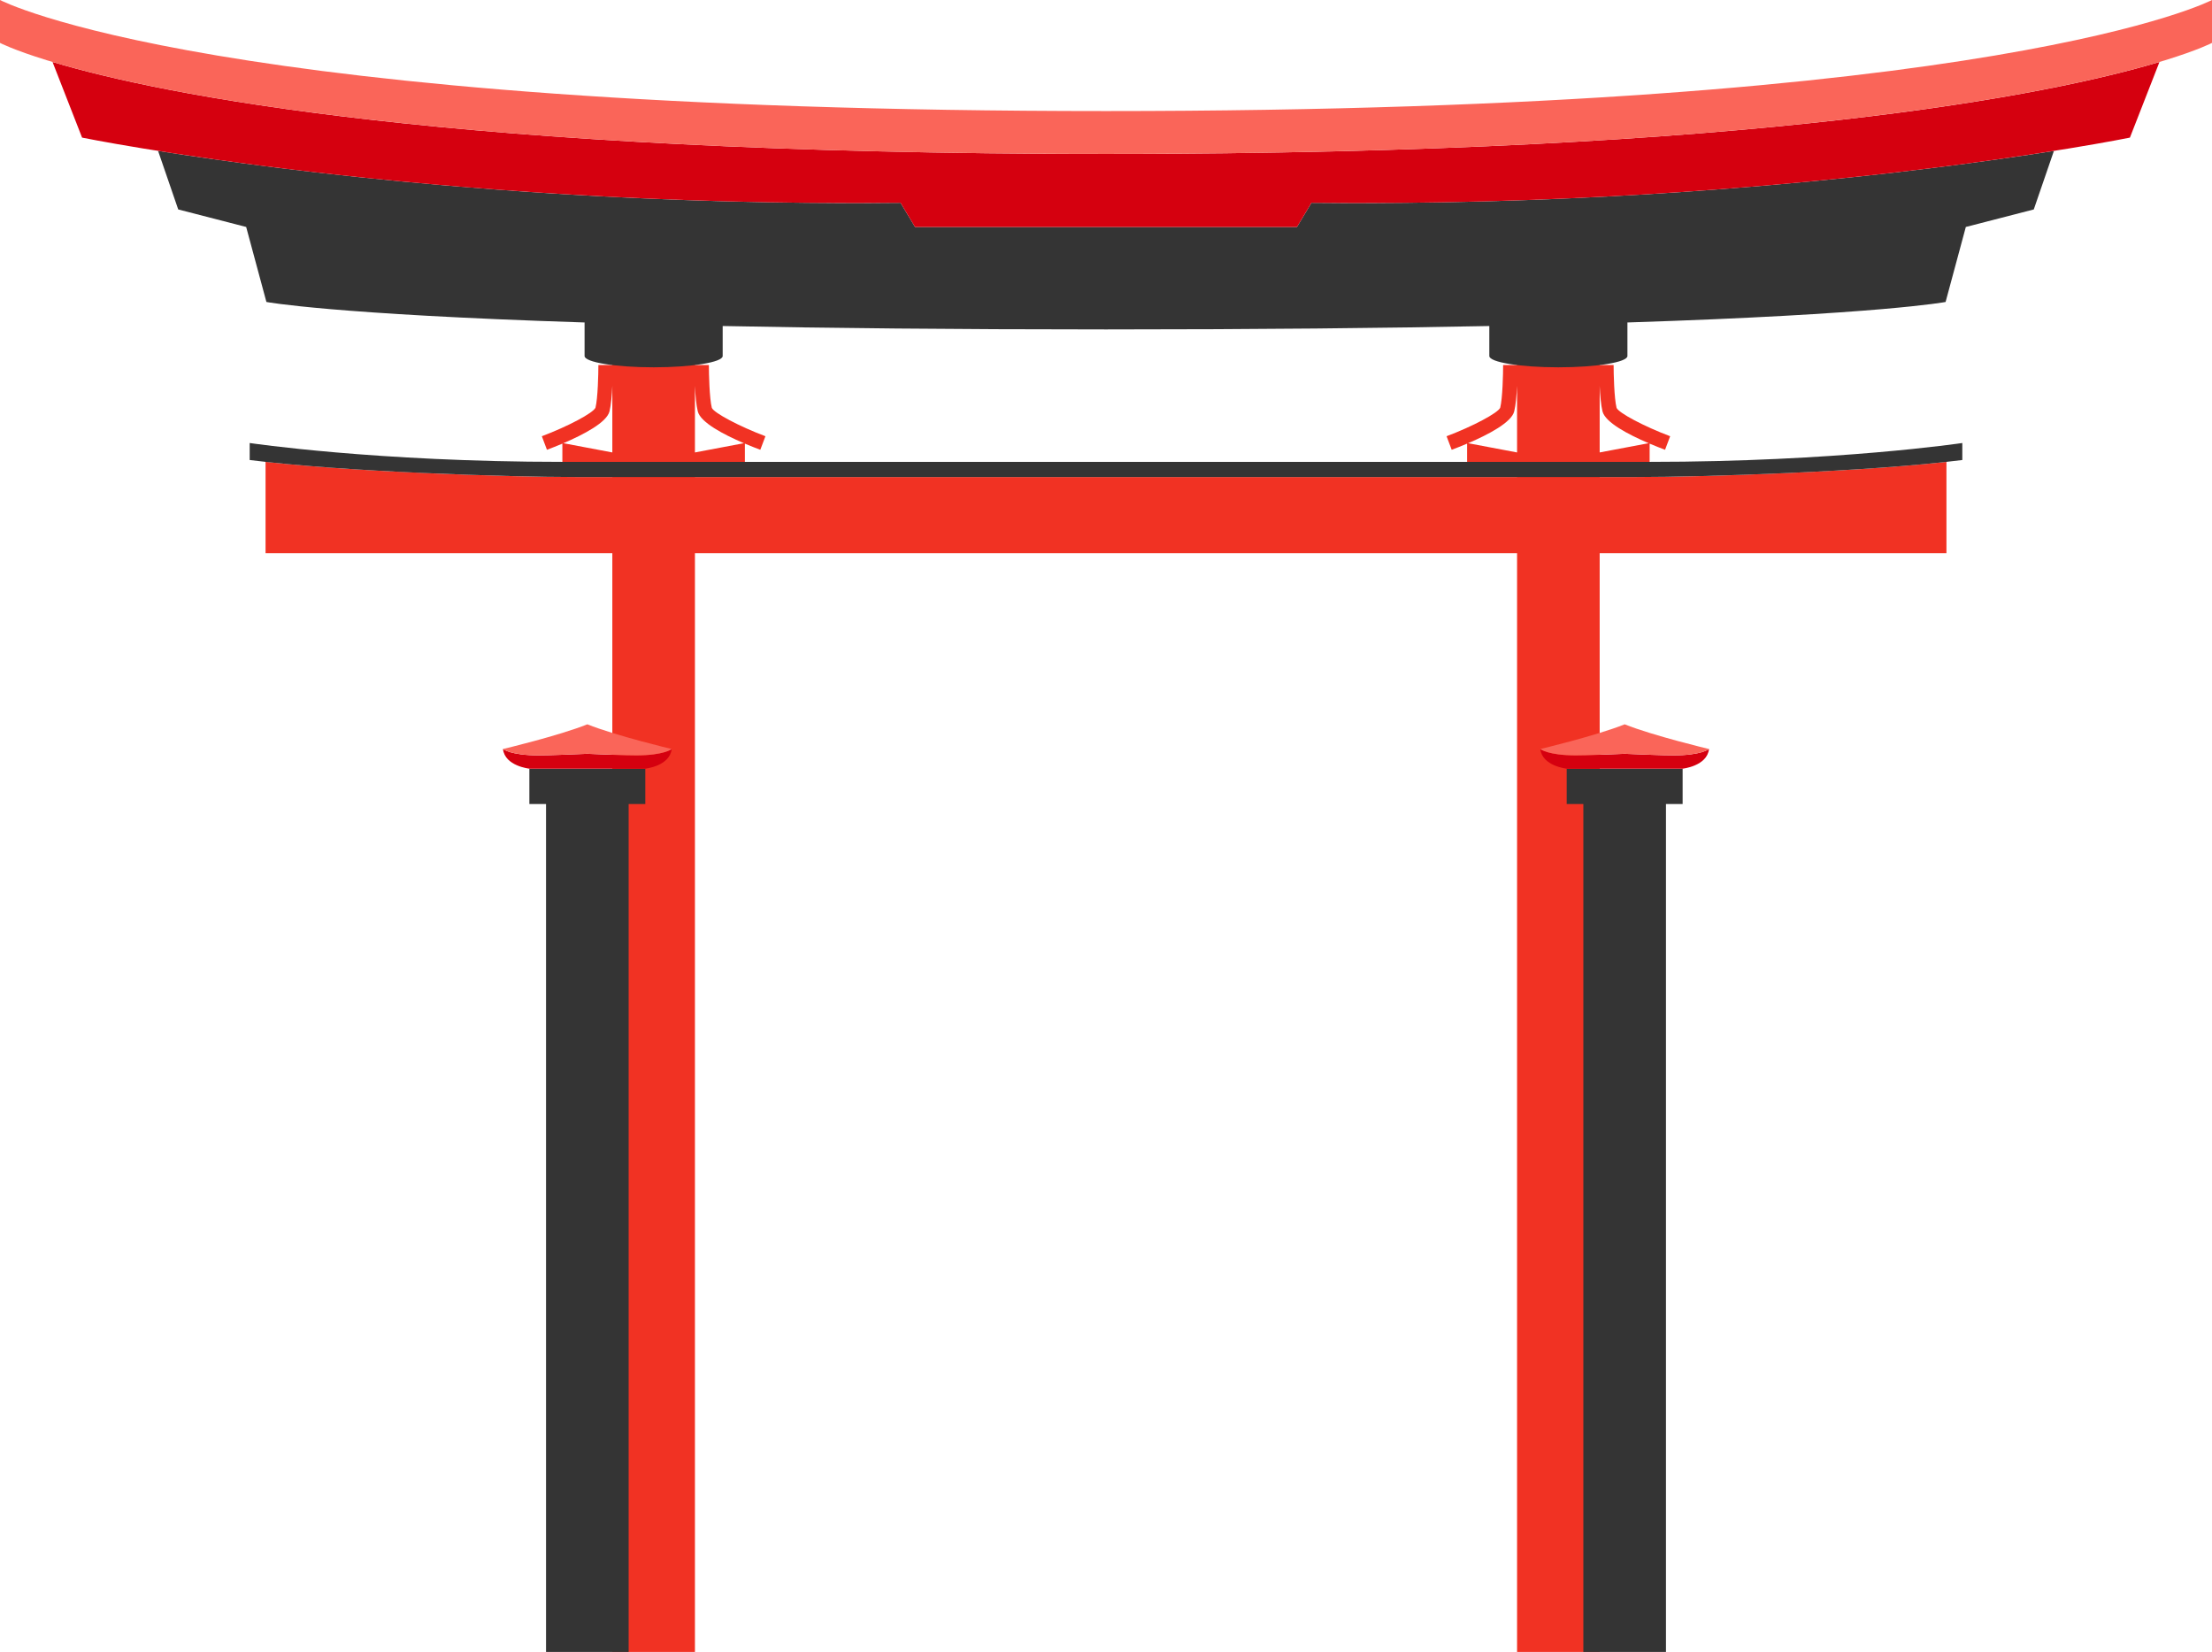
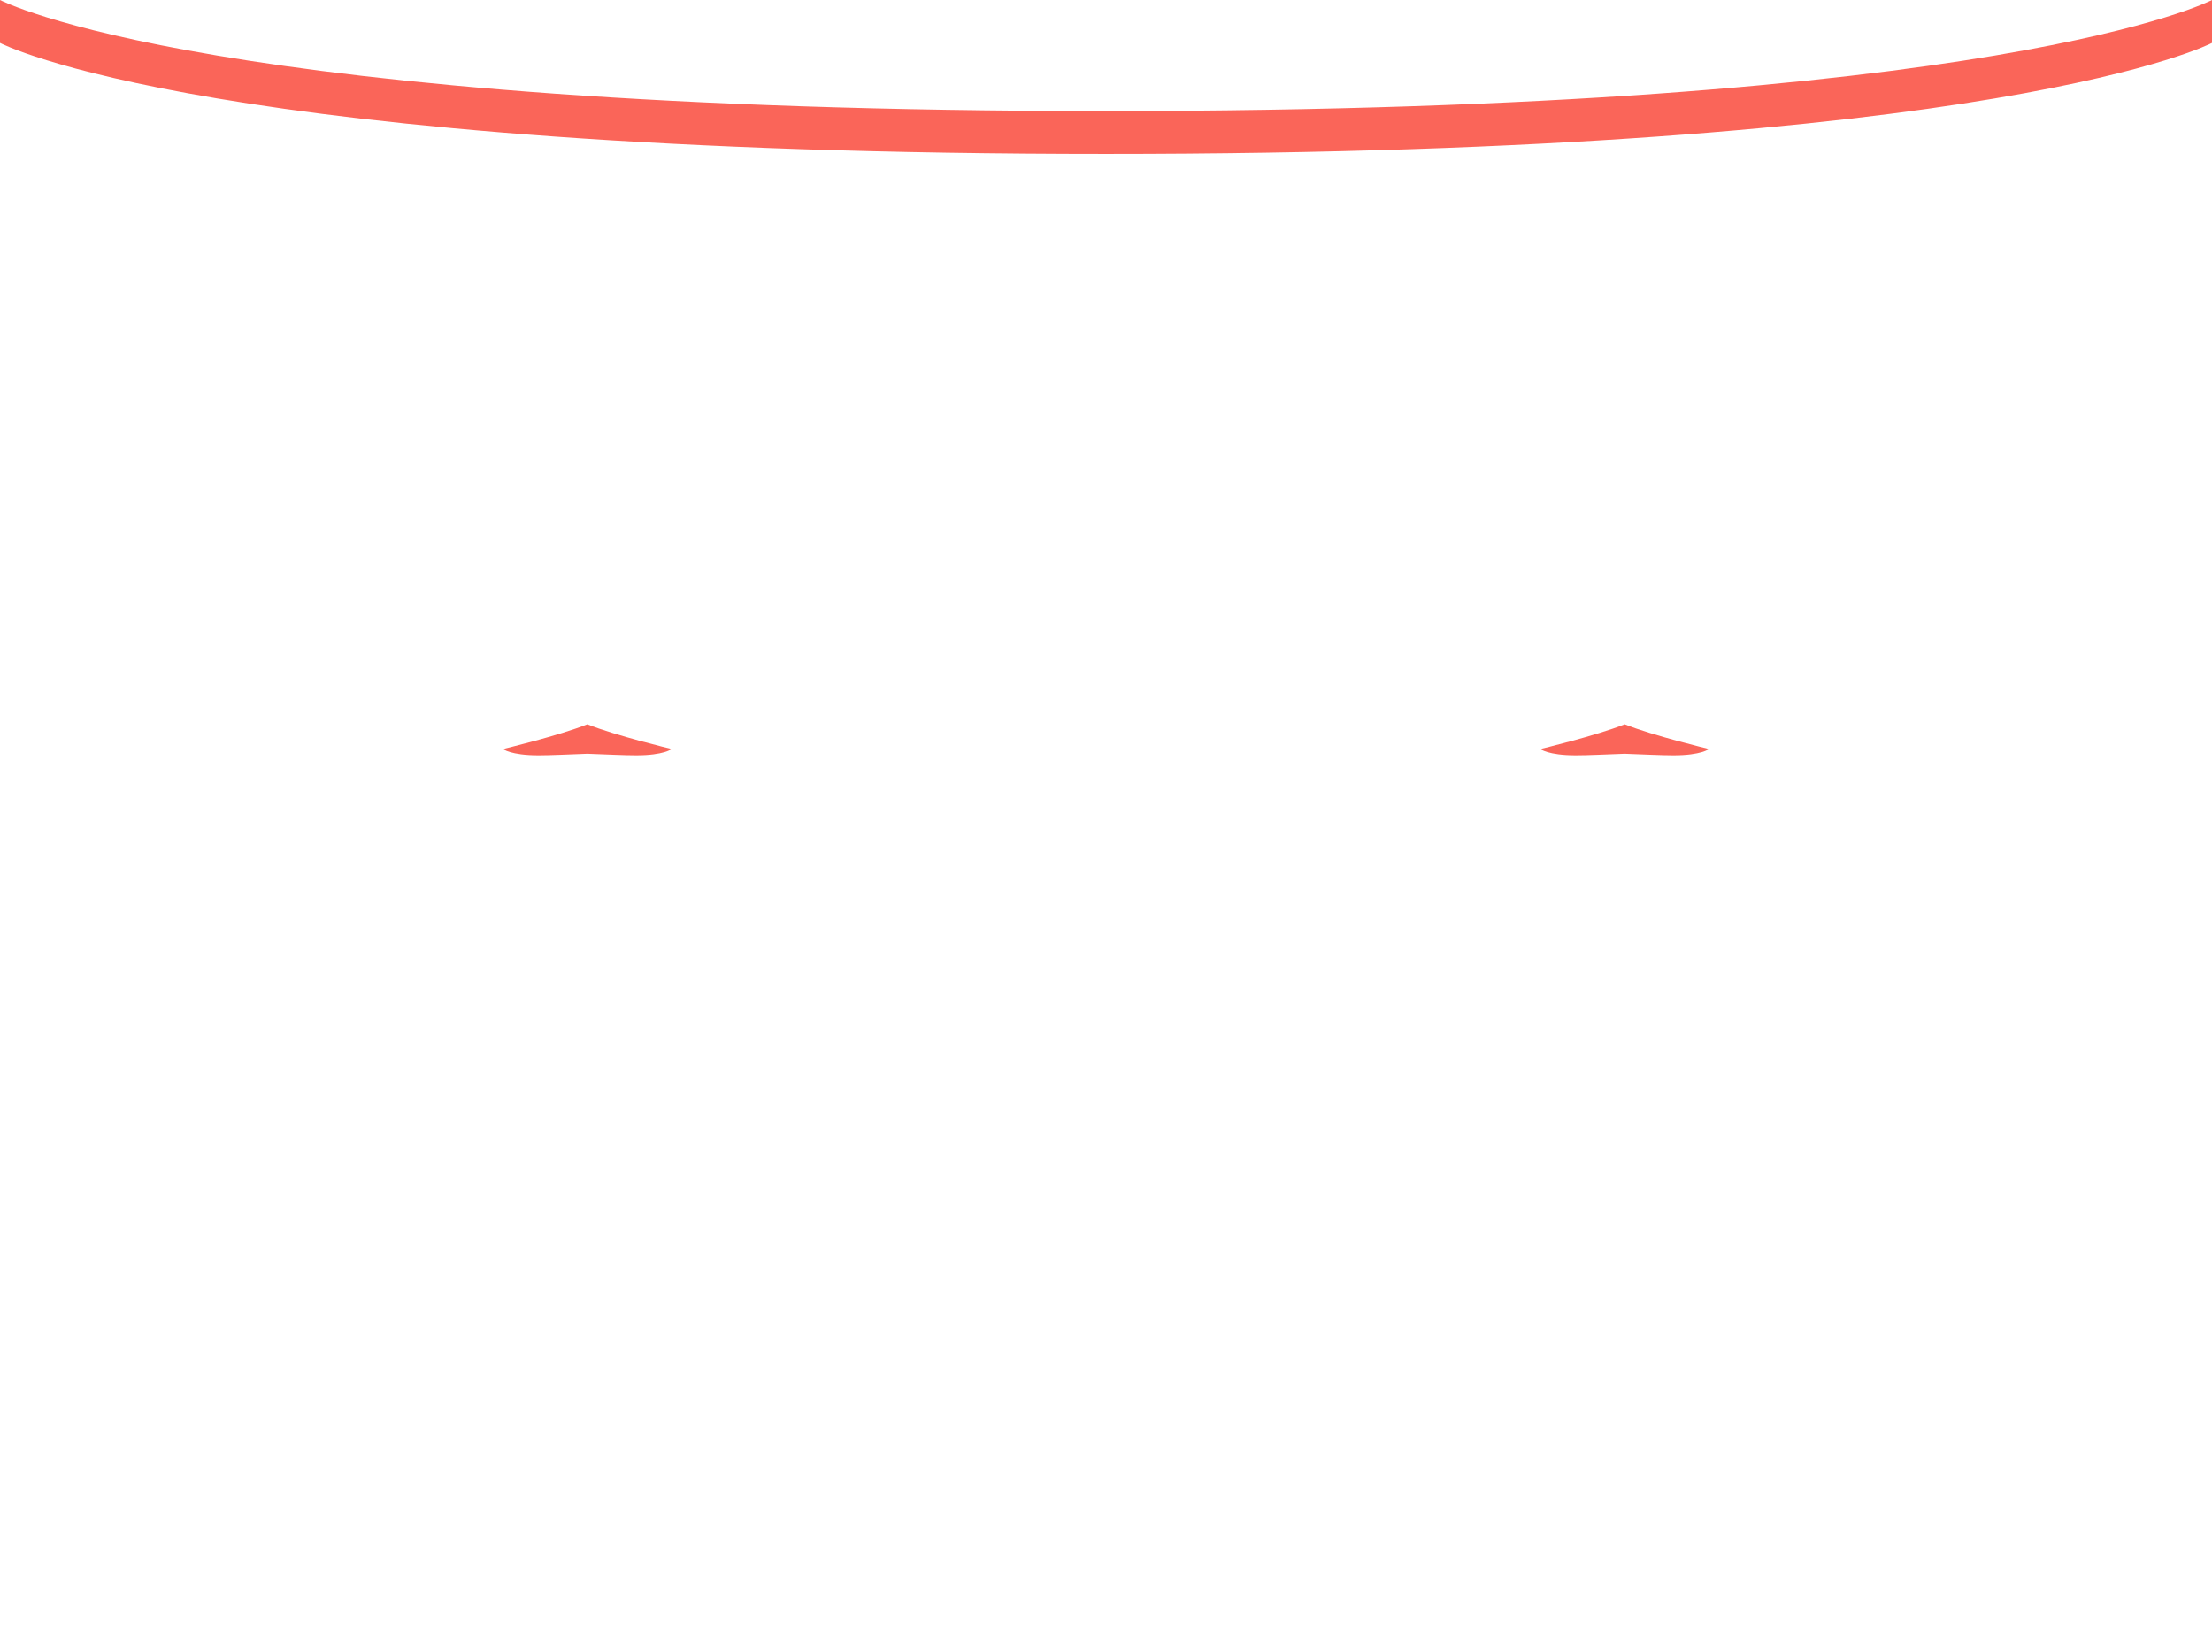
<svg xmlns="http://www.w3.org/2000/svg" fill="#000000" height="373.4" preserveAspectRatio="xMidYMid meet" version="1" viewBox="0.0 0.0 500.0 373.4" width="500" zoomAndPan="magnify">
  <defs>
    <clipPath id="a">
-       <path d="M 60 79 L 440 79 L 440 373.391 L 60 373.391 Z M 60 79" />
-     </clipPath>
+       </clipPath>
    <clipPath id="b">
      <path d="M 35 34 L 465 34 L 465 373.391 L 35 373.391 Z M 35 34" />
    </clipPath>
  </defs>
  <g>
    <g clip-path="url(#a)" id="change1_1">
      <path d="M 127.344 100.176 C 131.945 98.211 137.141 95.484 137.77 92.984 C 138.117 91.586 138.309 89.301 138.41 87.219 L 138.41 102.266 Z M 157.727 92.984 C 158.348 95.484 163.547 98.211 168.148 100.176 L 157.082 102.266 L 157.082 87.23 C 157.188 89.309 157.375 91.586 157.727 92.984 Z M 331.852 100.176 C 336.453 98.211 341.648 95.484 342.273 92.988 C 342.625 91.586 342.812 89.305 342.918 87.227 L 342.918 102.266 Z M 362.23 92.988 C 362.855 95.484 368.055 98.211 372.656 100.176 L 361.59 102.266 L 361.59 87.223 C 361.691 89.301 361.883 91.586 362.23 92.988 Z M 439.973 104.395 L 439.965 104.395 C 418.062 106.801 384.07 107.82 370.023 107.82 C 368.316 107.82 365.398 107.82 361.59 107.82 L 361.59 104.395 L 372.883 104.395 L 372.883 100.273 C 374.129 100.801 375.328 101.273 376.367 101.664 L 377.523 98.602 C 371.586 96.359 365.918 93.348 365.41 92.191 C 364.863 90.004 364.742 84.465 364.742 82.512 L 361.59 82.512 L 361.59 79.59 L 342.918 79.59 L 342.918 82.512 L 339.766 82.512 C 339.766 84.465 339.645 90.004 339.109 92.152 C 338.59 93.348 332.922 96.359 326.984 98.602 L 328.141 101.664 C 329.18 101.273 330.379 100.801 331.621 100.273 L 331.621 104.395 L 342.918 104.395 L 342.918 107.82 C 306.914 107.82 250 107.82 250 107.82 C 250 107.82 193.086 107.82 157.082 107.82 L 157.082 104.395 L 168.375 104.395 L 168.375 100.273 C 169.621 100.801 170.82 101.273 171.859 101.664 L 173.016 98.602 C 167.078 96.359 161.41 93.348 160.902 92.191 C 160.355 90.004 160.234 84.465 160.234 82.512 L 157.082 82.512 L 157.082 79.59 L 138.41 79.59 L 138.41 82.512 L 135.258 82.512 C 135.258 84.461 135.141 90 134.602 92.152 C 134.082 93.348 128.414 96.359 122.477 98.602 L 123.633 101.664 C 124.672 101.273 125.871 100.801 127.117 100.273 L 127.117 104.395 L 138.41 104.395 L 138.41 107.82 C 134.602 107.82 131.684 107.82 129.977 107.82 C 115.93 107.82 81.934 106.801 60.035 104.395 L 60.027 104.395 L 60.027 125.039 L 138.41 125.039 L 138.41 373.391 L 157.082 373.391 L 157.082 125.039 L 342.918 125.039 L 342.918 373.391 L 361.59 373.391 L 361.59 125.039 L 439.973 125.039 L 439.973 104.395" fill="#f13223" />
    </g>
    <g clip-path="url(#b)" id="change2_1">
-       <path d="M 354.133 173.742 L 354.133 181.727 L 357.898 181.727 L 357.898 373.391 L 376.574 373.391 L 376.574 181.727 L 380.34 181.727 L 380.34 173.742 Z M 119.66 181.727 L 123.426 181.727 L 123.426 373.391 L 142.098 373.391 L 142.098 181.727 L 145.867 181.727 L 145.867 173.742 L 119.66 173.742 Z M 464.266 34.109 C 435.699 38.641 373.855 46.629 296.441 45.844 L 293.164 51.301 L 206.836 51.301 L 203.559 45.844 C 126.145 46.629 64.301 38.641 35.734 34.109 L 40.285 47.34 L 55.645 51.301 L 60.219 68.254 C 60.219 68.254 74.945 71.051 132.137 72.887 L 132.137 80.469 C 132.137 81.879 139.125 83.023 147.746 83.023 C 156.367 83.023 163.355 81.879 163.355 80.469 L 163.355 73.691 C 186.863 74.16 215.414 74.461 250 74.461 C 284.59 74.461 313.137 74.16 336.645 73.691 L 336.645 80.469 C 336.645 81.879 343.633 83.023 352.254 83.023 C 360.875 83.023 367.863 81.879 367.863 80.469 L 367.863 72.887 C 425.059 71.051 439.781 68.254 439.781 68.254 L 444.355 51.301 L 459.715 47.34 Z M 443.559 100.133 L 443.559 103.977 C 421.973 106.684 384.859 107.82 370.023 107.82 C 355.188 107.82 250 107.82 250 107.82 C 250 107.82 144.812 107.82 129.977 107.82 C 115.137 107.82 78.027 106.684 56.441 103.977 L 56.441 100.133 C 56.441 100.133 85.008 104.395 127.117 104.395 C 169.227 104.395 250 104.395 250 104.395 C 250 104.395 330.773 104.395 372.883 104.395 C 414.992 104.395 443.559 100.133 443.559 100.133" fill="#343434" />
-     </g>
+       </g>
    <g id="change3_1">
-       <path d="M 348.172 169.301 C 348.602 173.168 354.133 173.742 354.133 173.742 L 380.34 173.742 C 380.34 173.742 385.871 173.168 386.305 169.301 C 386.305 169.301 384.582 170.734 378.281 170.734 C 375.617 170.734 371.316 170.527 367.238 170.379 C 363.156 170.527 358.855 170.734 356.191 170.734 C 349.891 170.734 348.172 169.301 348.172 169.301 Z M 487.969 14.055 C 463.898 21.242 398.781 34.797 250 34.797 L 250 34.801 L 250 34.797 C 101.219 34.797 36.102 21.242 12.031 14.055 L 11.887 14.043 L 18.555 31.105 C 18.555 31.105 96.051 46.934 203.559 45.844 L 206.836 51.301 L 293.164 51.301 L 296.441 45.844 C 403.949 46.934 481.445 31.105 481.445 31.105 L 488.113 14.043 Z M 151.828 169.301 C 151.398 173.168 145.867 173.742 145.867 173.742 L 119.66 173.742 C 119.66 173.742 114.125 173.168 113.695 169.301 C 113.699 169.301 115.418 170.734 121.719 170.734 C 124.383 170.734 128.684 170.527 132.762 170.379 C 136.844 170.527 141.145 170.734 143.809 170.734 C 150.109 170.734 151.828 169.301 151.828 169.301" fill="#d5000f" />
-     </g>
+       </g>
    <g id="change4_1">
      <path d="M 348.172 169.301 C 348.172 169.301 349.891 170.734 356.191 170.734 C 358.855 170.734 363.156 170.527 367.238 170.379 C 371.316 170.527 375.617 170.734 378.281 170.734 C 384.586 170.734 386.305 169.301 386.305 169.301 C 386.305 169.301 373.664 166.293 367.238 163.715 C 360.812 166.293 348.172 169.301 348.172 169.301 Z M 250 25.102 C 47.531 25.102 0 0 0 0 L 0 9.695 C 0 9.695 47.531 34.797 250 34.797 C 452.469 34.797 500 9.695 500 9.695 L 500 0 C 500 0 452.469 25.102 250 25.102 Z M 151.828 169.301 C 151.828 169.301 150.109 170.734 143.809 170.734 C 141.145 170.734 136.844 170.527 132.762 170.379 C 128.684 170.527 124.383 170.734 121.719 170.734 C 115.414 170.734 113.695 169.301 113.695 169.301 C 113.695 169.301 126.336 166.293 132.762 163.715 C 139.188 166.293 151.828 169.301 151.828 169.301" fill="#fa6559" />
    </g>
  </g>
</svg>